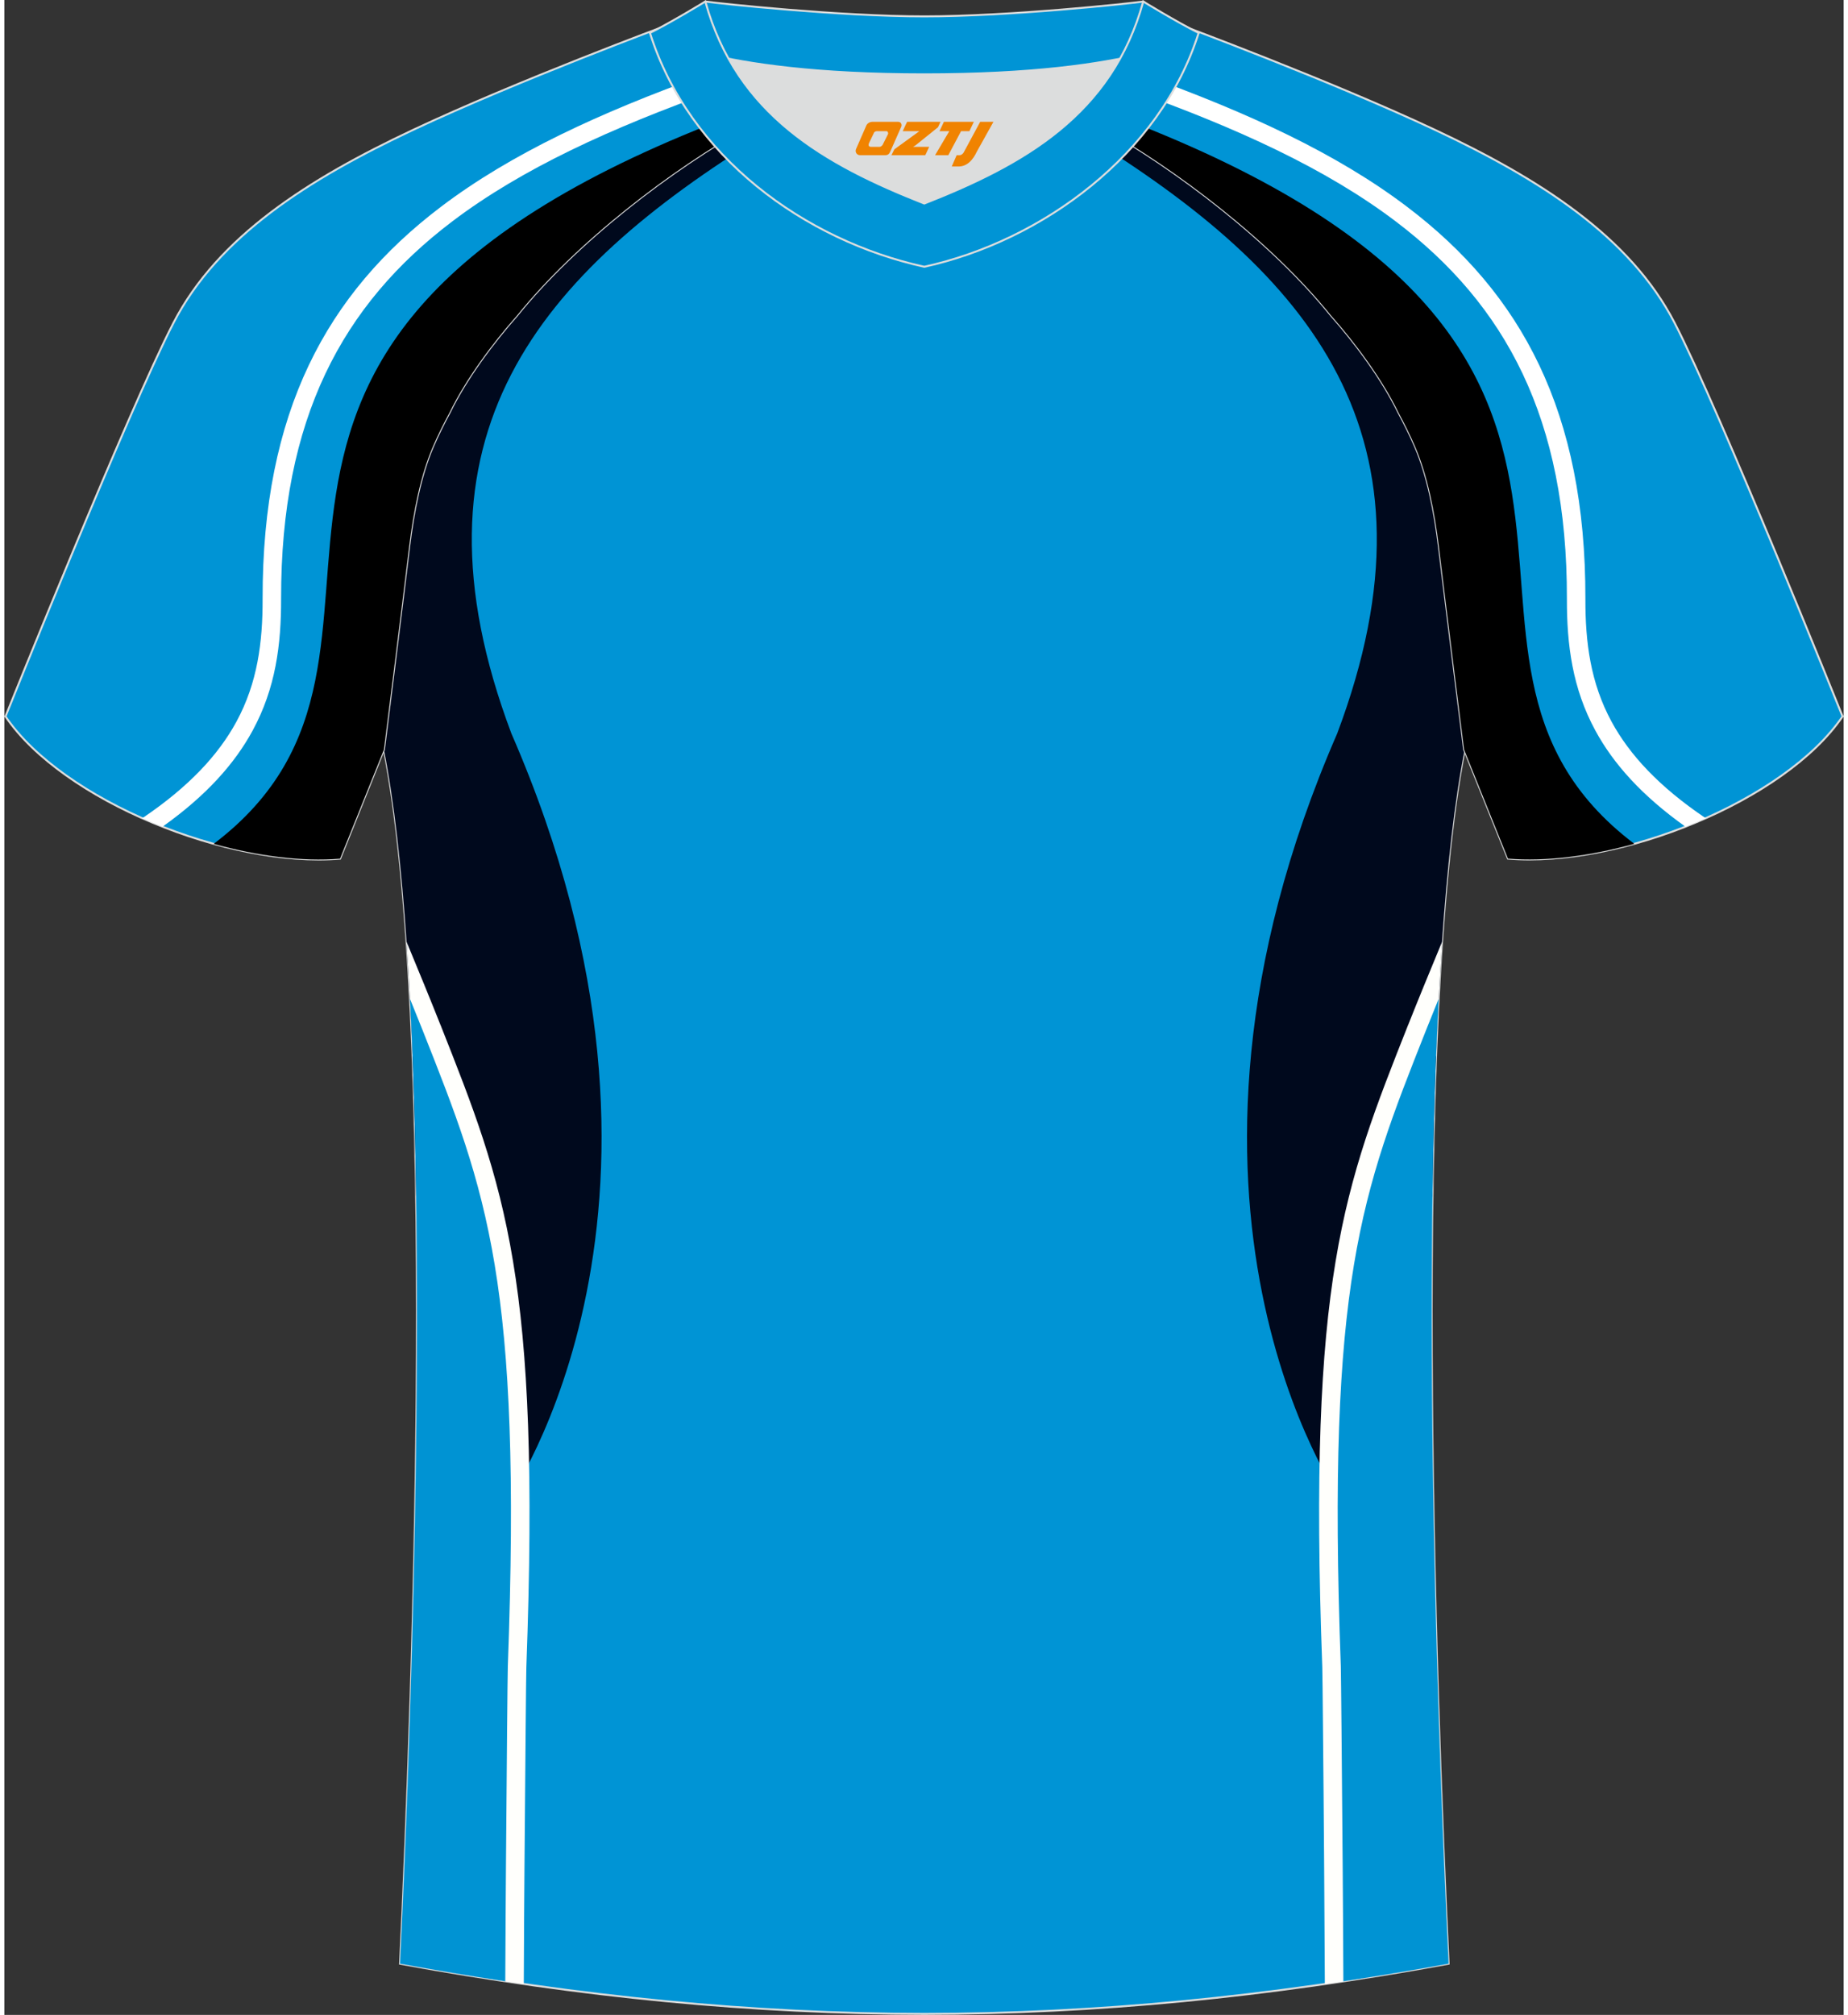
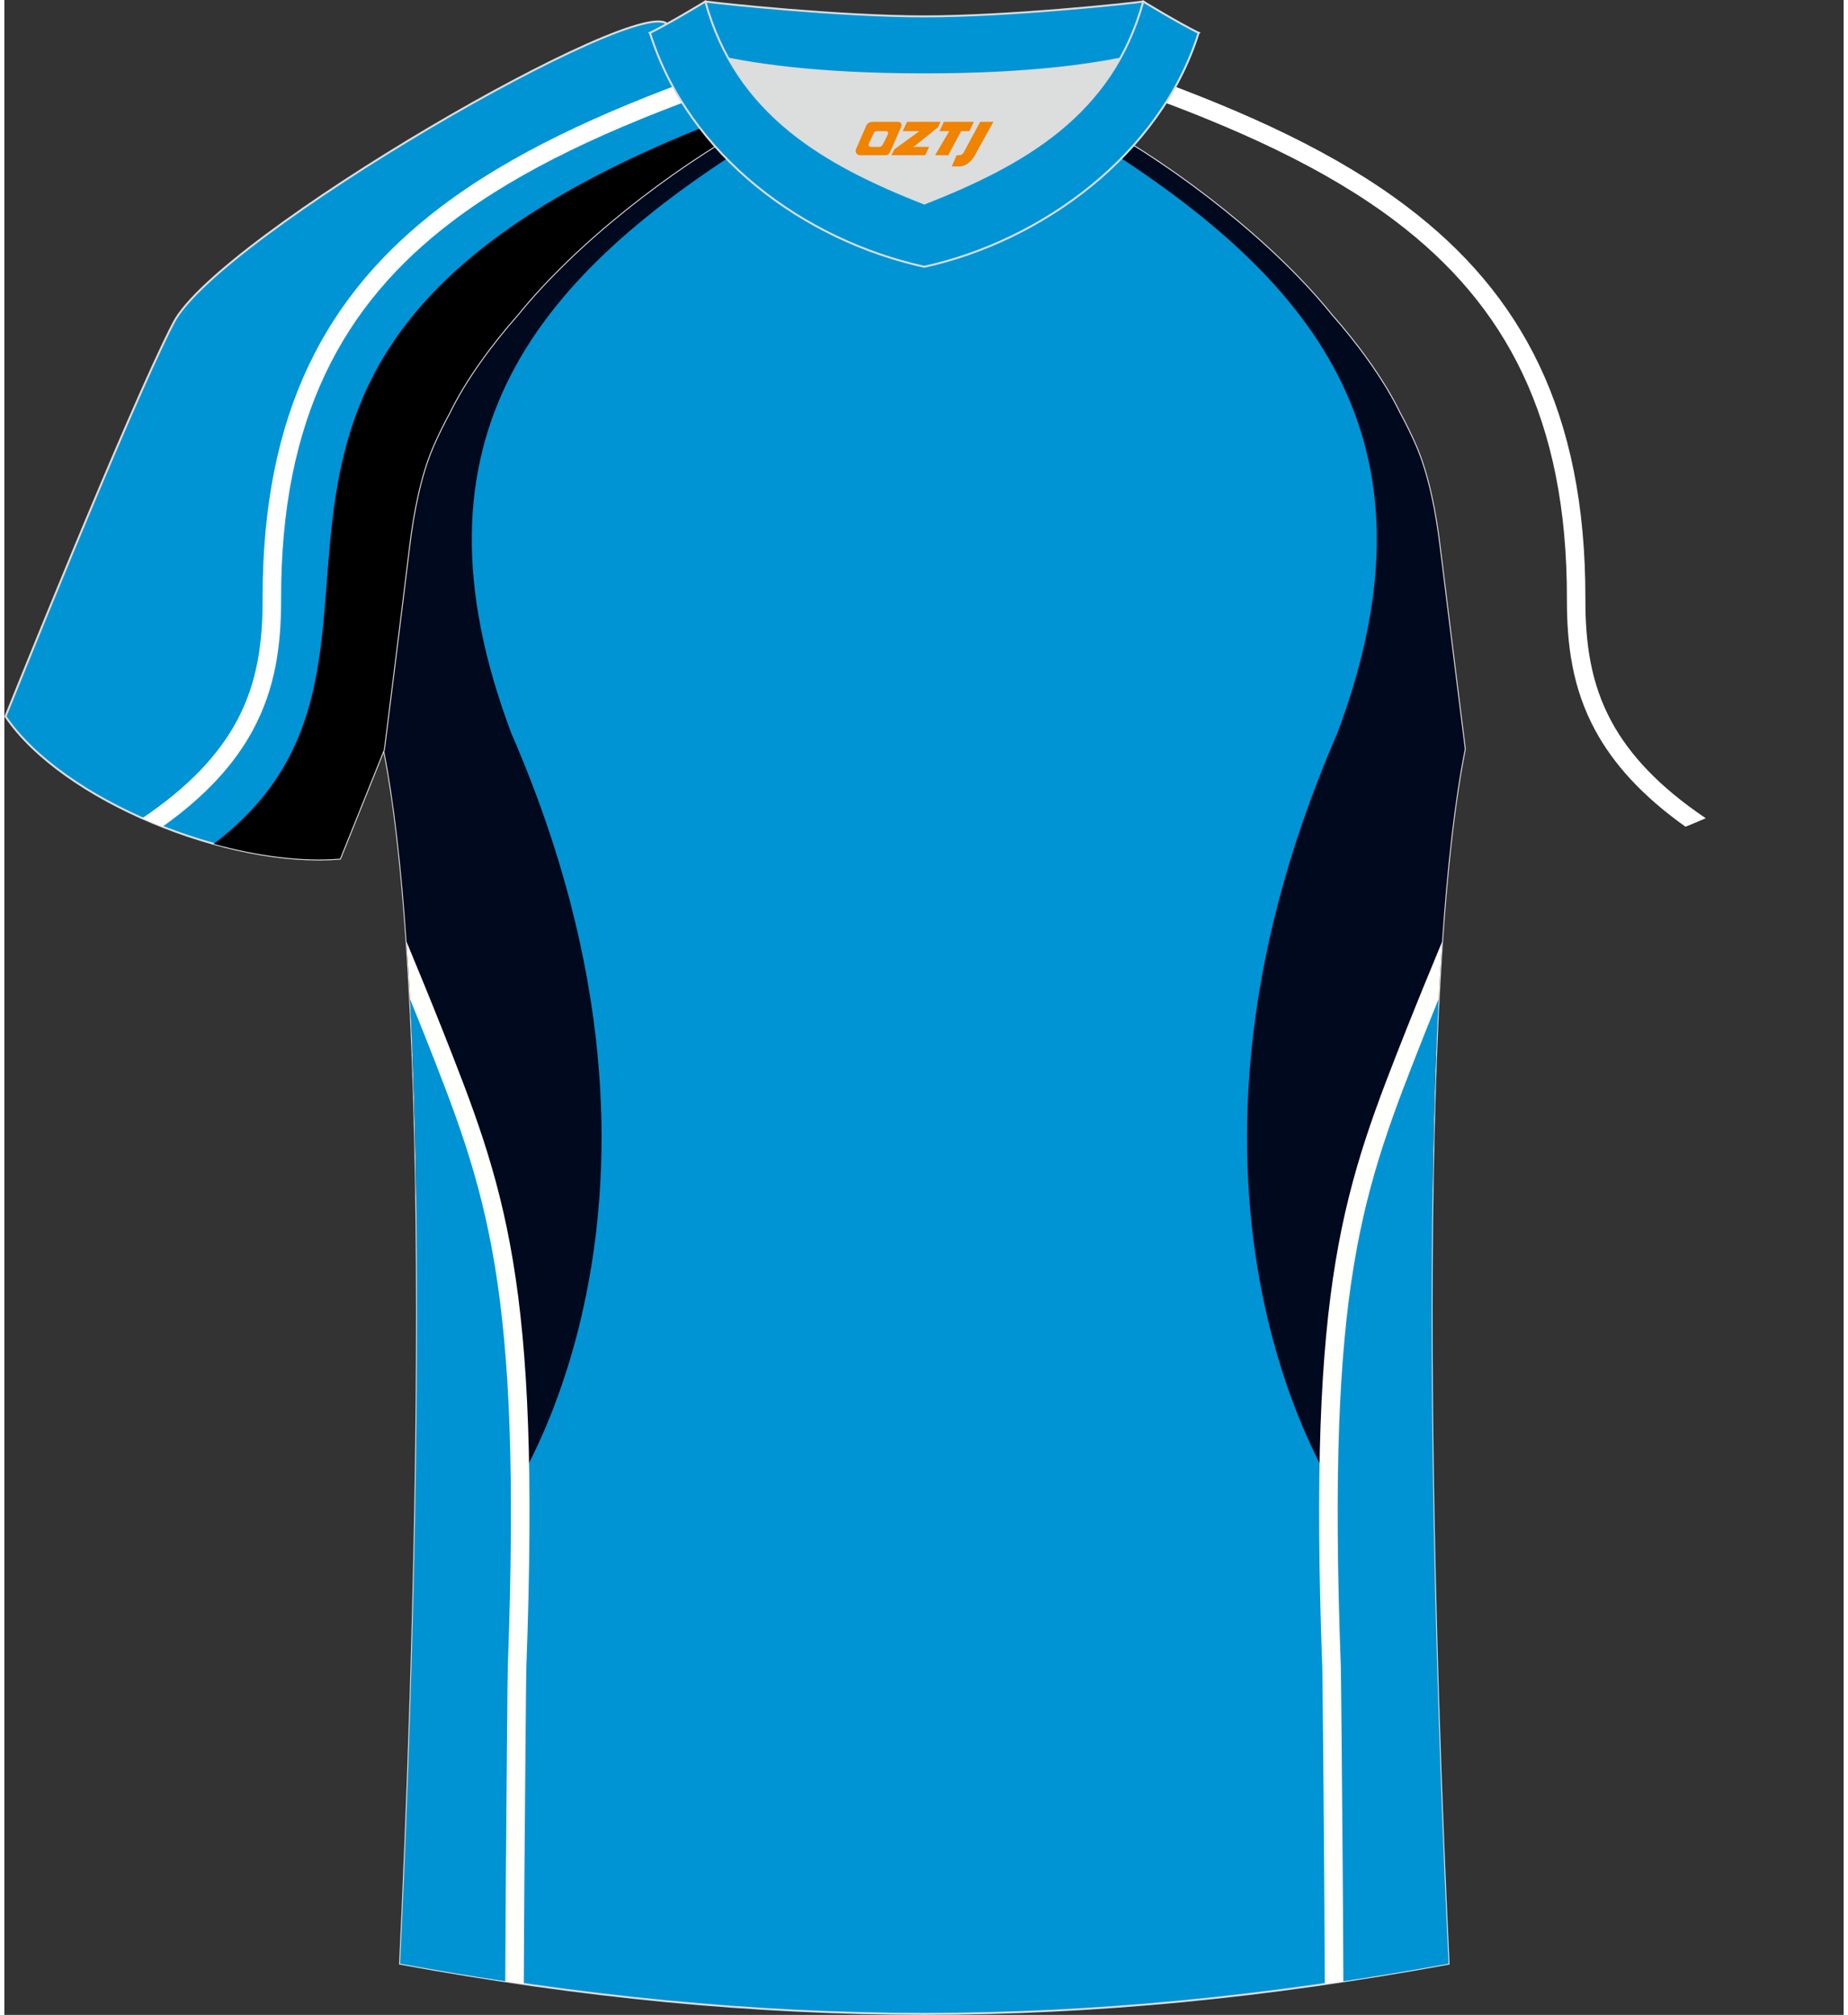
<svg xmlns="http://www.w3.org/2000/svg" version="1.1" id="图层_1" x="0px" y="0px" width="378px" height="412px" viewBox="0 0 375.12 410.8" enable-background="new 0 0 375.12 410.8" xml:space="preserve">
  <rect x="0" y="0" width="375.12" height="410.8" fill="#333333" stroke="none" />
  <g>
    <path fill-rule="evenodd" clip-rule="evenodd" fill="#0094D5" stroke="#DCDDDD" stroke-width="0.4" stroke-miterlimit="22.926" d="   M292.73,111.46c1.28,10.58,4.87,39.18,5.13,41.24c-10.9,54.6-6,192.07-3.31,247.66c-36.98,6.78-71.95,10.21-106.93,10.24   c-34.97-0.04-69.96-3.47-106.92-10.24c2.69-55.59,7.59-193.07-3.31-247.66c0.26-2.06,3.85-30.66,5.13-41.24   c0.85-7.05,2.32-14.6,4.86-20.45c1.01-2.34,2.15-4.66,3.41-6.96c3.27-6.77,8.81-14.2,13.76-19.77   c11.93-14.82,31.37-29.81,47.81-38.9c3.96,3.45,8.45,6.67,13.62,9.66l1.87,1.05c6.12,2.94,13.03,4.41,19.8,4.42   c6.76-0.02,13.68-1.49,19.8-4.42l1.87-1.05c5.16-2.98,9.64-6.22,13.61-9.66c16.44,9.09,35.88,24.07,47.81,38.9   c4.94,5.57,10.48,13,13.76,19.77c1.25,2.31,2.4,4.63,3.41,6.96C290.41,96.86,291.88,104.42,292.73,111.46z" />
    <g>
      <path fill-rule="evenodd" clip-rule="evenodd" fill="#00091D" d="M154.92,27.52c-45.98,28.34-74.39,61.29-51.51,122.03    c41.77,95.93-0.68,156.16-0.68,156.16c-7.44-25.84-13.55-45.86-18.75-61.91c-0.53-36.41-2.38-69.97-6.6-91.1    c0.26-2.06,3.85-30.66,5.13-41.24c0.85-7.05,2.32-14.6,4.86-20.45c1.01-2.34,2.15-4.66,3.41-6.96c3.27-6.77,8.81-14.2,13.76-19.77    c11.93-14.82,31.37-29.81,47.81-38.9C153.19,26.1,154.04,26.82,154.92,27.52z" />
      <path fill-rule="evenodd" clip-rule="evenodd" fill="#FFFFFC" d="M98.9,339.65c2.76-74.93-3.7-94.2-15.65-124.49    c-0.31-8.06-0.71-15.82-1.22-23.15c2.57,6.2,4.95,11.99,6.89,16.89l-0.01,0.01l0.01,0.02h0.02    c13.18,33.28,20.45,51.63,17.52,130.98l0,0c-0.03,0.89-0.08,5.55-0.14,12.32c-0.07,7.63-0.16,17.84-0.24,28.36v0.01    c-0.05,5.73-0.1,14.25-0.14,23.9c-2.51-0.36-5.02-0.74-7.55-1.14c0.05-9.21,0.09-17.32,0.14-22.82    c0.08-10.62,0.17-20.84,0.24-28.38c0.06-6.96,0.12-11.71,0.14-12.52L98.9,339.65L98.9,339.65z" />
      <path fill-rule="evenodd" clip-rule="evenodd" fill="#0093D3" d="M102.68,339.78c2.9-78.57-4.27-96.64-17.28-129.49    c-0.84-2.11-1.73-4.33-2.67-6.64c3.34,64.54,0.01,154.37-2.03,196.71c7.23,1.32,14.38,2.52,21.46,3.59    c0.05-9.43,0.09-17.75,0.14-23.37C102.46,360.39,102.62,341.52,102.68,339.78z" />
      <path fill-rule="evenodd" clip-rule="evenodd" fill="#00091D" d="M220.34,27.53c45.97,28.33,74.37,61.28,51.49,122.02    c-41.77,95.93,0.68,156.16,0.68,156.16c7.44-25.84,13.56-45.86,18.75-61.91c0.53-36.41,2.38-69.97,6.6-91.1    c-0.26-2.06-3.85-30.66-5.13-41.24c-0.85-7.04-2.32-14.6-4.82-20.45c-1.01-2.33-2.16-4.65-3.41-6.96    c-3.28-6.77-8.82-14.2-13.76-19.77c-11.93-14.83-31.37-29.81-47.81-38.9C222.09,26.11,221.23,26.82,220.34,27.53z" />
      <path fill-rule="evenodd" clip-rule="evenodd" fill="#FFFFFC" d="M268.79,339.91c-2.93-79.36,4.34-97.7,17.52-130.98h0.02    l0.01-0.02l-0.01-0.01c1.94-4.9,4.32-10.69,6.89-16.89c-0.5,7.33-0.9,15.09-1.22,23.15c-11.95,30.29-18.42,49.56-15.66,124.49    v0.01c0.03,0.8,0.08,5.55,0.14,12.52c0.07,7.53,0.15,17.75,0.24,28.38c0.05,5.5,0.09,13.61,0.14,22.82    c-2.52,0.4-5.04,0.77-7.55,1.14c-0.05-9.65-0.1-18.17-0.14-23.9v-0.01c-0.08-10.53-0.16-20.73-0.24-28.36    C268.87,345.46,268.82,340.8,268.79,339.91L268.79,339.91z" />
      <path fill-rule="evenodd" clip-rule="evenodd" fill="#0093D3" d="M272.57,339.78c-2.9-78.57,4.27-96.64,17.28-129.49    c0.84-2.11,1.73-4.33,2.67-6.64c-3.34,64.55-0.01,154.37,2.03,196.71c-7.23,1.32-14.38,2.52-21.46,3.59    c-0.05-9.43-0.09-17.75-0.14-23.37C272.79,360.39,272.62,341.52,272.57,339.78z" />
    </g>
-     <path fill-rule="evenodd" clip-rule="evenodd" fill="#0094D5" stroke="#DCDDDD" stroke-width="0.4" stroke-miterlimit="22.926" d="   M222.74,25.38c7.1-6.19,12.52-13.04,17.07-20.3c0,0,30.76,11.42,52,21.41s39.72,21.69,48.83,39.33   c9.12,17.63,34.26,80.24,34.26,80.24c-11.61,17.12-45.46,30.89-68.23,28.99l-8.95-22.23c0,0-3.82-30.38-5.14-41.36   c-0.85-7.04-2.32-14.6-4.86-20.45c-1.01-2.34-2.16-4.66-3.41-6.96c-3.28-6.77-8.81-14.2-13.76-19.77   C258.62,49.47,239.18,34.47,222.74,25.38z" />
-     <path fill-rule="evenodd" clip-rule="evenodd" d="M225.26,23.09c128.61,47.88,54.93,109.41,107.17,148.95   c-9,2.49-18.02,3.66-25.77,3.02l-8.95-22.23c0,0-3.82-30.38-5.14-41.36c-0.85-7.04-2.32-14.6-4.86-20.45   c-1.01-2.34-2.16-4.66-3.41-6.96c-3.28-6.77-8.81-14.2-13.76-19.77c-11.93-14.81-31.37-29.81-47.81-38.9   C223.61,24.63,224.45,23.86,225.26,23.09z" />
    <path fill-rule="evenodd" clip-rule="evenodd" fill="#FFFFFF" d="M229.84,18.4c21.48,7.66,39.71,15.97,53.94,26.75   c22.4,16.97,34.98,40.21,34.9,76.97c-0.02,9.35,1.12,18.21,5.81,26.84c3.64,6.7,9.39,13.2,18.37,19.59   c1.39-0.55,2.77-1.12,4.13-1.73c-9.6-6.47-15.56-12.99-19.19-19.66c-4.32-7.95-5.37-16.24-5.35-25.04   c0.08-38.13-13.03-62.29-36.39-79.98c-14.28-10.82-32.36-19.16-53.58-26.8C231.63,16.37,230.75,17.39,229.84,18.4z" />
-     <path fill-rule="evenodd" clip-rule="evenodd" fill="#0094D5" stroke="#DCDDDD" stroke-width="0.4" stroke-miterlimit="22.926" d="   M152.39,25.39c-7.1-6.19-12.52-13.04-17.07-20.3c0,0-30.76,11.42-52,21.41S43.6,48.19,34.49,65.83   c-9.12,17.63-34.26,80.24-34.26,80.24c11.61,17.12,45.46,30.89,68.23,28.99l8.95-22.23c0,0,3.82-30.38,5.14-41.36   c0.85-7.04,2.32-14.6,4.86-20.45c1.01-2.34,2.16-4.66,3.41-6.96c3.28-6.77,8.81-14.2,13.76-19.77   C116.51,49.48,135.95,34.48,152.39,25.39z" />
+     <path fill-rule="evenodd" clip-rule="evenodd" fill="#0094D5" stroke="#DCDDDD" stroke-width="0.4" stroke-miterlimit="22.926" d="   M152.39,25.39c-7.1-6.19-12.52-13.04-17.07-20.3S43.6,48.19,34.49,65.83   c-9.12,17.63-34.26,80.24-34.26,80.24c11.61,17.12,45.46,30.89,68.23,28.99l8.95-22.23c0,0,3.82-30.38,5.14-41.36   c0.85-7.04,2.32-14.6,4.86-20.45c1.01-2.34,2.16-4.66,3.41-6.96c3.28-6.77,8.81-14.2,13.76-19.77   C116.51,49.48,135.95,34.48,152.39,25.39z" />
    <path fill-rule="evenodd" clip-rule="evenodd" d="M149.86,23.09C21.25,70.98,94.93,132.51,42.69,172.05   c9,2.49,18.02,3.66,25.77,3.02l8.95-22.23c0,0,3.82-30.38,5.14-41.36c0.85-7.04,2.32-14.6,4.86-20.45   c1.01-2.34,2.16-4.66,3.41-6.96c3.28-6.77,8.81-14.2,13.76-19.77c11.93-14.81,31.37-29.81,47.81-38.9   C151.52,24.63,150.68,23.87,149.86,23.09z" />
    <path fill-rule="evenodd" clip-rule="evenodd" fill="#FFFFFF" d="M145.28,18.4c-21.48,7.66-39.71,15.97-53.94,26.75   c-22.4,16.97-34.97,40.21-34.9,76.97c0.02,9.35-1.12,18.21-5.81,26.84c-3.64,6.7-9.39,13.2-18.37,19.59   c-1.39-0.55-2.77-1.12-4.13-1.73c9.6-6.47,15.56-12.99,19.19-19.66c4.32-7.95,5.37-16.24,5.35-25.04   c-0.07-38.13,13.04-62.28,36.4-79.98c14.28-10.82,32.36-19.16,53.58-26.8C143.5,16.37,144.37,17.39,145.28,18.4z" />
    <path fill-rule="evenodd" clip-rule="evenodd" fill="#DCDDDD" d="M147.7,11.97c8.45,15.12,23.39,23.04,39.92,29.53   c16.55-6.51,31.48-14.4,39.92-29.54c-8.65,1.72-21.45,3.2-39.92,3.2C169.15,15.17,156.35,13.69,147.7,11.97z" />
    <path fill-rule="evenodd" clip-rule="evenodd" fill="#0094D5" stroke="#DCDDDD" stroke-width="0.4" stroke-miterlimit="22.926" d="   M187.62,3.34c-17.28,0-41.78-2.62-44.66-3.03c0,0-5.53,4.61-11.29,6.4c0,0,11.78,8.45,55.95,8.45s55.95-8.45,55.95-8.45   c-5.76-1.78-11.29-6.4-11.29-6.4C229.39,0.73,204.9,3.34,187.62,3.34z" />
    <path fill-rule="evenodd" clip-rule="evenodd" fill="#0094D5" stroke="#DCDDDD" stroke-width="0.4" stroke-miterlimit="22.926" d="   M187.62,54.39c23.96-5.25,48.15-22.87,55.95-47.68c-4.43-2.2-11.29-6.4-11.29-6.4c-6.4,23.1-24.3,33.18-44.66,41.19   c-20.33-8-38.27-18.12-44.66-41.19c0,0-6.86,4.19-11.29,6.4C139.58,31.9,163.27,49.05,187.62,54.39z" />
  </g>
  <g>
    <path fill="#F08300" d="M199.02,24.84l-3.4,6.3c-0.2,0.3-0.5,0.5-0.8,0.5h-0.6l-1,2.3h1.2c2,0.1,3.2-1.5,3.9-3L201.72,24.84h-2.5L199.02,24.84z" />
    <polygon fill="#F08300" points="191.82,24.84 ,197.72,24.84 ,196.82,26.74 ,195.12,26.74 ,192.52,31.64 ,189.82,31.64 ,192.72,26.74 ,190.72,26.74 ,191.62,24.84" />
    <polygon fill="#F08300" points="185.82,29.94 ,185.32,29.94 ,185.82,29.64 ,190.42,25.94 ,190.92,24.84 ,184.12,24.84 ,183.82,25.44 ,183.22,26.74 ,186.02,26.74 ,186.62,26.74 ,181.52,30.44    ,180.92,31.64 ,187.52,31.64 ,187.82,31.64 ,188.62,29.94" />
    <path fill="#F08300" d="M182.32,24.84H177.02C176.52,24.84,176.02,25.14,175.82,25.54L173.72,30.34C173.42,30.94,173.82,31.64,174.52,31.64h5.2c0.4,0,0.7-0.2,0.9-0.6L182.92,25.84C183.12,25.34,182.82,24.84,182.32,24.84z M180.22,27.34L179.12,29.54C178.92,29.84,178.62,29.94,178.52,29.94l-1.8,0C176.52,29.94,176.12,29.84,176.32,29.24l1-2.1c0.1-0.3,0.4-0.4,0.7-0.4h1.9   C180.12,26.74,180.32,27.04,180.22,27.34z" />
  </g>
</svg>